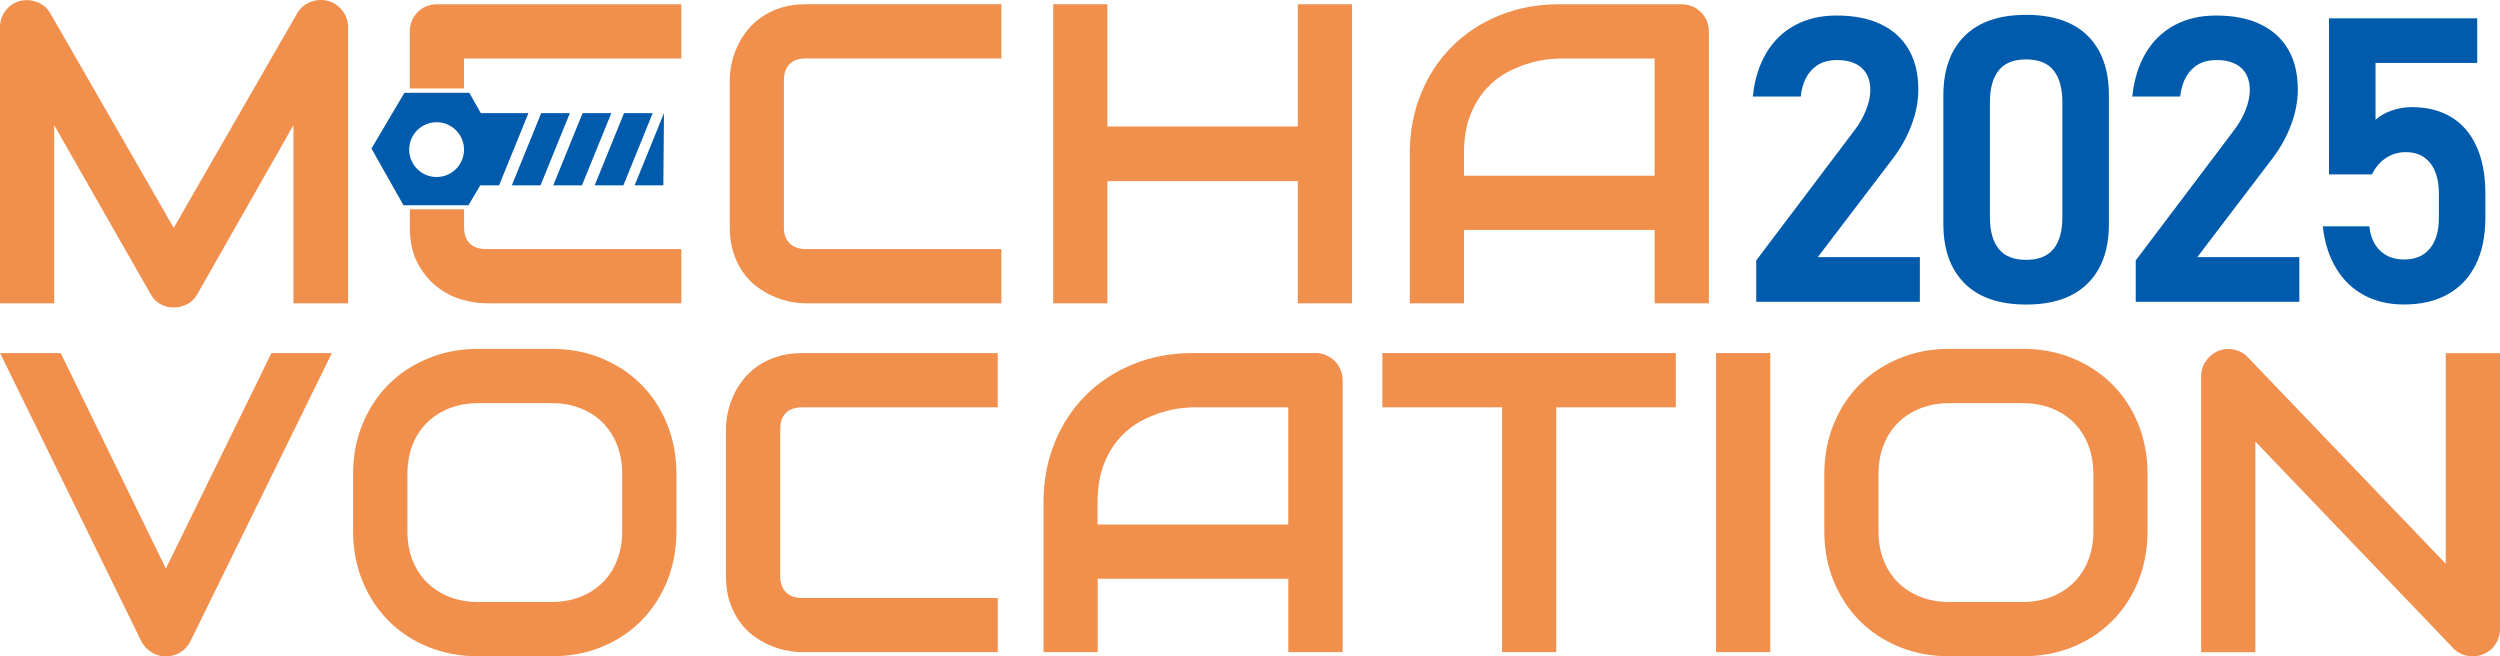
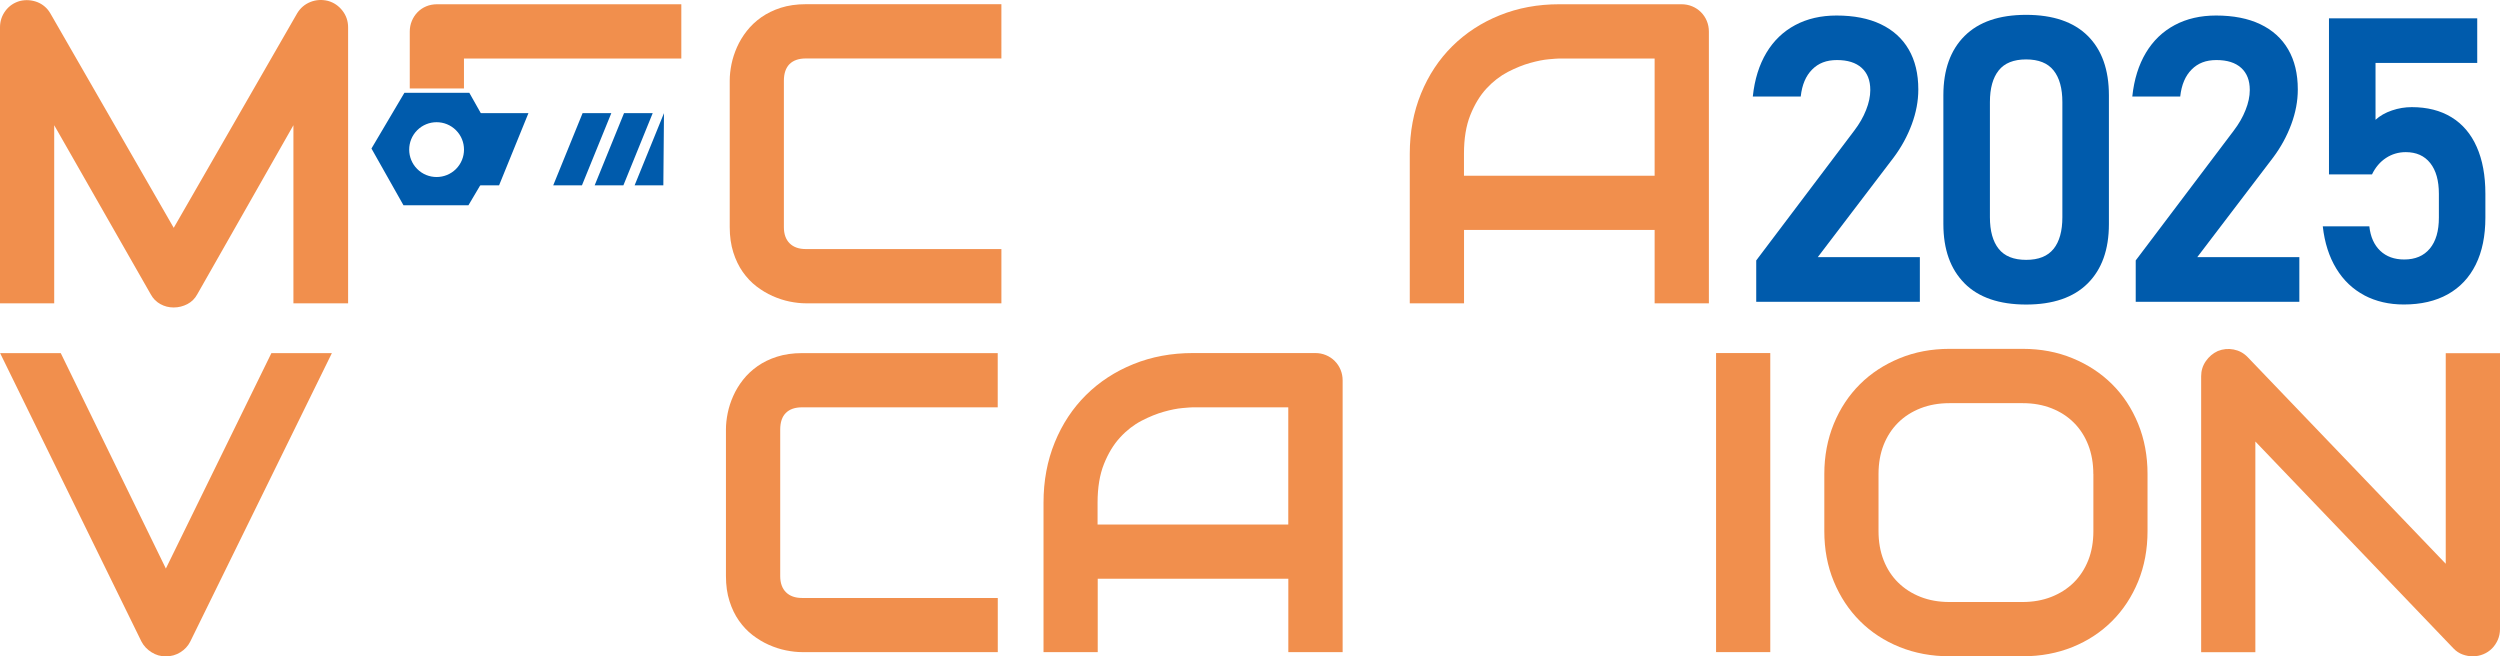
<svg xmlns="http://www.w3.org/2000/svg" id="a" viewBox="0 0 469.97 123.38">
  <defs>
    <style>.b{fill:#f18f4d;}.c{fill:#005bac;}</style>
  </defs>
  <path class="b" d="M65.43,57.02h-10.27V23.54l-18.08,31.79c-.44,.81-1.06,1.42-1.86,1.84-.8,.41-1.65,.63-2.57,.63s-1.72-.21-2.49-.63c-.77-.42-1.38-1.03-1.82-1.84L10.19,23.54V57.02H0V5.15c0-1.18,.35-2.22,1.04-3.14C1.73,1.1,2.64,.49,3.76,.18,4.31,.05,4.86,0,5.41,.04c.55,.04,1.08,.16,1.59,.35,.51,.2,.97,.47,1.39,.83,.42,.35,.77,.78,1.06,1.27l23.21,40.34L55.87,2.49c.6-.99,1.43-1.7,2.49-2.12,1.06-.42,2.17-.48,3.31-.2,1.1,.31,2,.93,2.71,1.84,.71,.92,1.06,1.96,1.06,3.14V57.02Z" />
  <path class="b" d="M188.26,57.02h-36.77c-.94,0-1.96-.11-3.04-.33-1.08-.22-2.15-.57-3.21-1.04-1.06-.47-2.07-1.08-3.04-1.82-.97-.74-1.82-1.65-2.57-2.71-.74-1.06-1.34-2.29-1.78-3.69-.44-1.4-.67-2.97-.67-4.72V15.11c0-.94,.11-1.95,.33-3.04,.22-1.08,.57-2.15,1.04-3.21,.47-1.06,1.08-2.07,1.84-3.04,.76-.97,1.66-1.82,2.72-2.57,1.06-.74,2.28-1.34,3.67-1.79,1.39-.44,2.95-.67,4.7-.67h36.77V10.99h-36.77c-1.33,0-2.35,.36-3.06,1.06-.7,.71-1.06,1.75-1.06,3.13v27.52c0,1.31,.36,2.32,1.08,3.04,.72,.72,1.73,1.08,3.04,1.08h36.77v10.19Z" />
-   <polygon class="b" points="208.18 23.78 243.97 23.78 243.97 .8 254.17 .8 254.17 57.02 243.97 57.02 243.97 34.05 208.18 34.05 208.18 57.02 197.99 57.02 197.99 .8 208.18 .8 208.18 23.78" />
  <path class="b" d="M275.22,33.03h35.83V11h-17.92c-.31,0-.97,.05-1.98,.14-1.01,.09-2.17,.32-3.49,.69-1.32,.36-2.71,.93-4.18,1.68-1.46,.76-2.81,1.8-4.04,3.13-1.23,1.33-2.24,3-3.04,5-.8,2-1.19,4.42-1.19,7.27v4.12Zm46.03,23.99h-10.2v-13.8h-35.83v13.8h-10.2V28.91c0-4.11,.71-7.88,2.12-11.33,1.41-3.45,3.37-6.41,5.88-8.9,2.51-2.48,5.47-4.42,8.9-5.8,3.43-1.39,7.16-2.08,11.21-2.08h22.98c.7,0,1.37,.13,2,.39,.63,.26,1.18,.63,1.65,1.1,.47,.47,.84,1.02,1.1,1.65,.26,.63,.39,1.3,.39,2V57.02Z" />
  <path class="b" d="M62.39,66.38l-26.62,54.22c-.42,.84-1.04,1.51-1.86,2.02-.82,.51-1.73,.77-2.73,.77s-1.86-.25-2.69-.77c-.82-.51-1.46-1.18-1.9-2.02L.02,66.38H11.42l19.76,40.5,19.84-40.5h11.37Z" />
-   <path class="b" d="M116.96,89.11c0-2.01-.32-3.83-.96-5.47-.64-1.63-1.54-3.03-2.7-4.19-1.16-1.16-2.56-2.06-4.19-2.7-1.63-.64-3.43-.96-5.39-.96h-13.8c-1.98,0-3.8,.32-5.43,.96-1.63,.64-3.04,1.54-4.21,2.7-1.18,1.16-2.09,2.56-2.73,4.19-.64,1.63-.96,3.46-.96,5.47v10.74c0,2.01,.32,3.84,.96,5.47,.64,1.63,1.55,3.03,2.73,4.19,1.18,1.16,2.58,2.06,4.21,2.7,1.63,.64,3.44,.96,5.43,.96h13.72c1.98,0,3.8-.32,5.43-.96,1.63-.64,3.04-1.54,4.21-2.7,1.18-1.16,2.08-2.56,2.72-4.19,.64-1.63,.96-3.46,.96-5.47v-10.74Zm10.2,10.74c0,3.42-.59,6.57-1.77,9.45-1.18,2.87-2.81,5.36-4.9,7.45-2.09,2.09-4.56,3.72-7.43,4.88-2.86,1.16-5.98,1.74-9.35,1.74h-13.8c-3.37,0-6.49-.58-9.37-1.74-2.87-1.16-5.36-2.79-7.45-4.88-2.09-2.09-3.73-4.57-4.92-7.45-1.19-2.88-1.79-6.02-1.79-9.45v-10.74c0-3.4,.59-6.54,1.79-9.43,1.19-2.89,2.83-5.37,4.92-7.45,2.09-2.08,4.58-3.7,7.45-4.88,2.88-1.18,6-1.77,9.37-1.77h13.8c3.37,0,6.49,.59,9.35,1.77,2.87,1.18,5.34,2.8,7.43,4.88,2.09,2.08,3.72,4.56,4.9,7.45,1.18,2.89,1.77,6.03,1.77,9.43v10.74Z" />
  <path class="b" d="M187.57,122.59h-36.78c-.94,0-1.95-.11-3.04-.33-1.09-.22-2.16-.57-3.22-1.04-1.06-.47-2.07-1.08-3.04-1.82-.97-.74-1.82-1.65-2.57-2.71-.75-1.06-1.34-2.29-1.78-3.68-.45-1.4-.67-2.97-.67-4.72v-27.6c0-.94,.11-1.95,.33-3.04,.22-1.08,.57-2.16,1.04-3.21,.47-1.06,1.08-2.07,1.84-3.04,.76-.97,1.67-1.82,2.73-2.57,1.06-.74,2.28-1.34,3.67-1.78,1.38-.44,2.95-.67,4.7-.67h36.78v10.19h-36.78c-1.33,0-2.35,.35-3.05,1.06-.71,.7-1.06,1.75-1.06,3.14v27.52c0,1.31,.36,2.32,1.08,3.04,.72,.72,1.73,1.08,3.04,1.08h36.78v10.19Z" />
  <path class="b" d="M206.35,98.6h35.83v-22.03h-17.92c-.31,0-.97,.05-1.98,.14-1.01,.09-2.17,.32-3.49,.69-1.32,.37-2.71,.93-4.18,1.69-1.46,.76-2.81,1.8-4.04,3.14-1.23,1.33-2.24,3-3.04,5-.8,2-1.2,4.42-1.2,7.27v4.12Zm46.03,23.99h-10.19v-13.8h-35.83v13.8h-10.19v-28.11c0-4.1,.71-7.88,2.12-11.33,1.41-3.45,3.37-6.41,5.88-8.9,2.51-2.48,5.48-4.42,8.9-5.8,3.42-1.39,7.16-2.08,11.21-2.08h22.98c.71,0,1.37,.13,2,.39,.63,.26,1.18,.63,1.65,1.1,.47,.47,.84,1.02,1.1,1.65,.26,.63,.39,1.29,.39,2v51.08Z" />
-   <polygon class="b" points="315.03 76.57 292.56 76.57 292.56 122.59 282.37 122.59 282.37 76.57 259.87 76.57 259.87 66.37 315.03 66.37 315.03 76.57" />
  <rect class="b" x="322.6" y="66.37" width="10.19" height="56.22" />
  <path class="b" d="M393.52,89.11c0-2.01-.32-3.83-.96-5.47-.64-1.63-1.54-3.03-2.71-4.19-1.16-1.16-2.56-2.06-4.19-2.7-1.63-.64-3.43-.96-5.39-.96h-13.8c-1.98,0-3.79,.32-5.43,.96-1.63,.64-3.04,1.54-4.21,2.7-1.17,1.16-2.08,2.56-2.73,4.19-.64,1.63-.96,3.46-.96,5.47v10.74c0,2.01,.32,3.84,.96,5.47,.64,1.63,1.55,3.03,2.73,4.19,1.18,1.16,2.58,2.06,4.21,2.7,1.63,.64,3.44,.96,5.43,.96h13.72c1.99,0,3.8-.32,5.43-.96,1.63-.64,3.04-1.54,4.22-2.7,1.17-1.16,2.08-2.56,2.73-4.19,.64-1.63,.96-3.46,.96-5.47v-10.74Zm10.19,10.74c0,3.42-.59,6.57-1.76,9.45-1.18,2.87-2.81,5.36-4.9,7.45-2.09,2.09-4.57,3.72-7.43,4.88-2.86,1.16-5.98,1.74-9.35,1.74h-13.8c-3.37,0-6.49-.58-9.37-1.74-2.87-1.16-5.36-2.79-7.45-4.88-2.09-2.09-3.73-4.57-4.92-7.45-1.19-2.88-1.78-6.02-1.78-9.45v-10.74c0-3.4,.6-6.54,1.78-9.43,1.19-2.89,2.83-5.37,4.92-7.45,2.09-2.08,4.58-3.7,7.45-4.88,2.87-1.18,6-1.77,9.37-1.77h13.8c3.37,0,6.49,.59,9.35,1.77,2.86,1.18,5.34,2.8,7.43,4.88,2.09,2.08,3.72,4.56,4.9,7.45,1.18,2.89,1.76,6.03,1.76,9.43v10.74Z" />
  <path class="b" d="M469.97,118.24c0,.73-.14,1.41-.41,2.04-.28,.63-.64,1.17-1.1,1.63-.46,.46-1,.82-1.63,1.08s-1.29,.39-2,.39c-.63,0-1.26-.12-1.9-.35-.64-.24-1.21-.61-1.71-1.14l-37.24-38.89v39.6h-10.19v-51.87c0-1.04,.29-1.99,.88-2.84,.59-.85,1.34-1.48,2.25-1.9,.97-.39,1.96-.49,2.98-.29,1.02,.2,1.89,.67,2.63,1.43l37.24,38.85v-39.59h10.2v51.87Z" />
-   <path class="b" d="M77.04,42.71c0,2.64,.48,4.87,1.43,6.68,.95,1.82,2.14,3.29,3.57,4.43,1.42,1.14,2.97,1.95,4.65,2.45,1.67,.5,3.22,.74,4.63,.74h36.77v-10.19h-36.69c-1.36,0-2.39-.35-3.1-1.06-.71-.71-1.06-1.73-1.06-3.06v-3.36h-10.19v3.36Z" />
  <path class="b" d="M128.08,11V.8h-45.91c-.73,0-1.42,.13-2.04,.39-.63,.26-1.17,.63-1.63,1.1-.46,.47-.82,1.02-1.08,1.65-.26,.63-.39,1.29-.39,2v10.69h10.19v-5.63h40.85Z" />
  <polygon class="c" points="93.82 34.84 89.48 34.84 89.48 21.27 99.34 21.27 93.82 34.84" />
-   <polygon class="c" points="101.61 34.84 96.22 34.84 101.74 21.27 107.13 21.27 101.61 34.84" />
  <polygon class="c" points="109.4 34.84 104 34.84 109.52 21.27 114.92 21.27 109.4 34.84" />
  <polygon class="c" points="117.19 34.84 111.79 34.84 117.31 21.27 122.7 21.27 117.19 34.84" />
  <polygon class="c" points="124.7 34.84 119.3 34.84 124.82 21.27 124.7 34.84" />
  <path class="c" d="M85.72,24.48c-2.01-2.01-5.28-2.01-7.29,0-2.01,2.01-2.01,5.28,0,7.29,2.01,2.01,5.28,2.01,7.29,0,2.01-2.01,2.01-5.28,0-7.29m-15.89,3.44l6.19-10.47h12.21l6.02,10.67-6.19,10.47h-12.21l-6.02-10.67Z" />
  <g>
    <path class="c" d="M330.17,48.93l18.42-24.39c.95-1.25,1.69-2.53,2.21-3.86,.53-1.33,.79-2.57,.79-3.72v-.07c0-1.78-.54-3.16-1.63-4.14-1.09-.98-2.63-1.46-4.63-1.46s-3.49,.59-4.67,1.78c-1.18,1.18-1.9,2.86-2.14,5.04v.04h-9.01v-.04c.34-3.2,1.2-5.93,2.56-8.2s3.17-4,5.42-5.2,4.83-1.79,7.76-1.79c3.25,0,6.02,.54,8.31,1.63,2.29,1.09,4.05,2.67,5.25,4.74,1.21,2.08,1.81,4.58,1.81,7.51v.04c0,2.15-.41,4.33-1.23,6.54-.82,2.21-1.95,4.28-3.39,6.21l-14.28,18.75h19.19v8.39h-30.76v-7.76Z" />
    <path class="c" d="M369.3,53.25c-2.65-2.66-3.97-6.37-3.97-11.13V17.91c0-4.78,1.33-8.5,3.99-11.15,2.66-2.65,6.52-3.97,11.57-3.97s8.94,1.32,11.59,3.96,3.97,6.36,3.97,11.17v24.21c0,4.79-1.33,8.5-3.99,11.15-2.66,2.65-6.52,3.97-11.57,3.97s-8.94-1.33-11.59-3.99Zm16.75-6.46c1.1-1.38,1.65-3.36,1.65-5.95V19.19c0-2.59-.55-4.57-1.65-5.95-1.1-1.38-2.82-2.07-5.16-2.07s-4.07,.69-5.16,2.07c-1.1,1.38-1.65,3.36-1.65,5.95v21.64c0,2.59,.55,4.57,1.65,5.95,1.1,1.38,2.82,2.07,5.16,2.07s4.06-.69,5.16-2.07Z" />
    <path class="c" d="M401.51,48.93l18.42-24.39c.95-1.25,1.69-2.53,2.21-3.86,.53-1.33,.79-2.57,.79-3.72v-.07c0-1.78-.54-3.16-1.63-4.14-1.09-.98-2.63-1.46-4.63-1.46s-3.49,.59-4.67,1.78c-1.18,1.18-1.9,2.86-2.14,5.04v.04h-9.01v-.04c.34-3.2,1.2-5.93,2.56-8.2s3.17-4,5.42-5.2,4.83-1.79,7.76-1.79c3.25,0,6.02,.54,8.31,1.63,2.29,1.09,4.05,2.67,5.25,4.74,1.21,2.08,1.81,4.58,1.81,7.51v.04c0,2.15-.41,4.33-1.23,6.54-.82,2.21-1.95,4.28-3.39,6.21l-14.28,18.75h19.19v8.39h-30.76v-7.76Z" />
    <path class="c" d="M444.48,55.52c-2.18-1.15-3.95-2.83-5.29-5.04-1.34-2.21-2.19-4.84-2.53-7.89v-.04h8.75v.04c.22,1.95,.9,3.47,2.05,4.56,1.15,1.09,2.65,1.63,4.5,1.63,2.08,0,3.68-.68,4.82-2.05,1.14-1.37,1.7-3.31,1.7-5.82v-4.47c0-2.49-.54-4.42-1.63-5.79-1.09-1.37-2.62-2.05-4.6-2.05-1.37,0-2.61,.37-3.72,1.1-1.11,.73-1.98,1.76-2.62,3.08h-8.09V3.44h27.87V11.83h-19.12v10.69c.83-.76,1.86-1.34,3.09-1.76,1.23-.42,2.47-.62,3.72-.62,2.9,0,5.39,.63,7.47,1.9,2.07,1.27,3.66,3.12,4.74,5.57,1.09,2.44,1.63,5.38,1.63,8.83v4.47c0,3.44-.6,6.38-1.81,8.83-1.21,2.44-2.96,4.3-5.25,5.58-2.29,1.28-5.05,1.92-8.28,1.92-2.76,0-5.23-.57-7.42-1.72Z" />
  </g>
</svg>